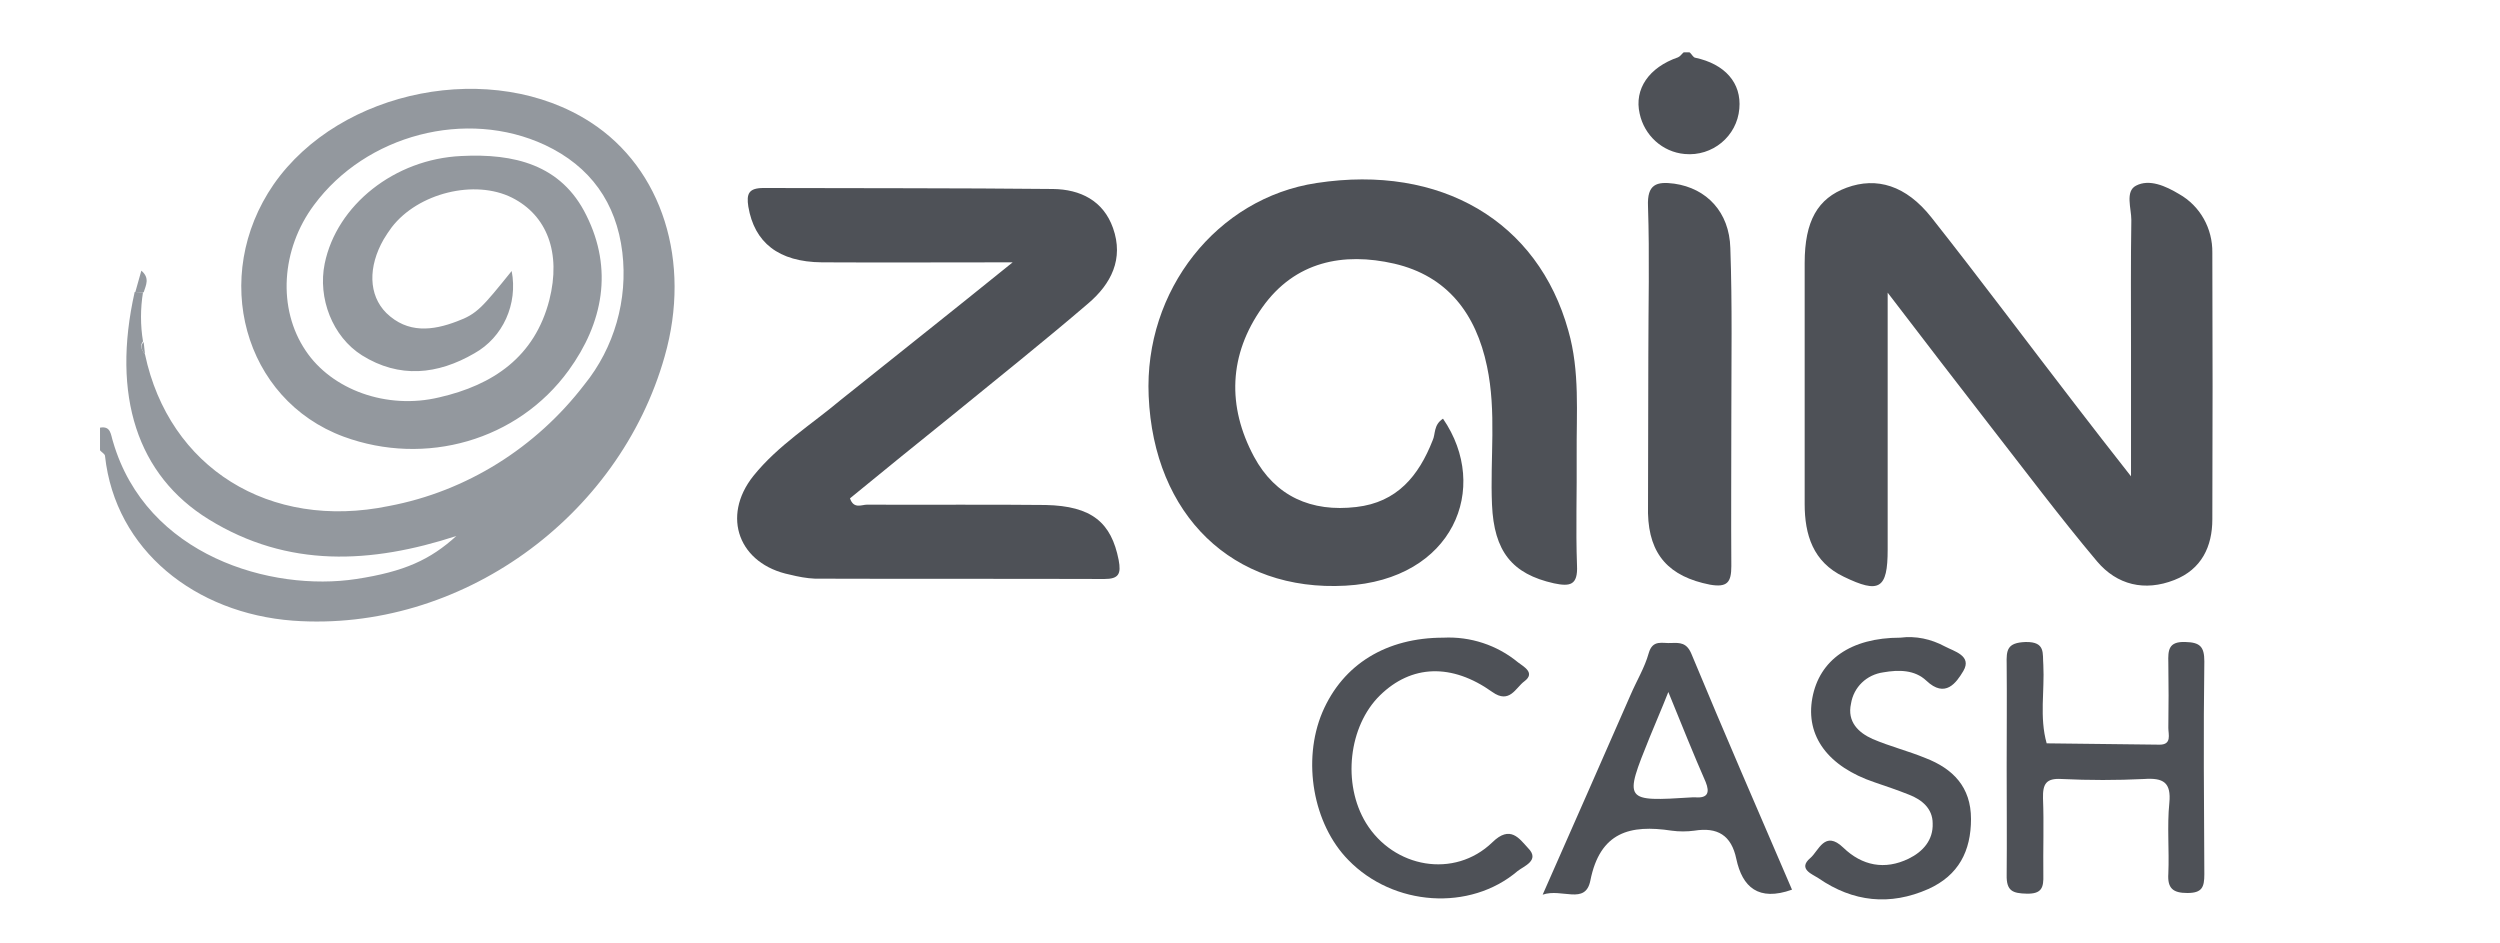
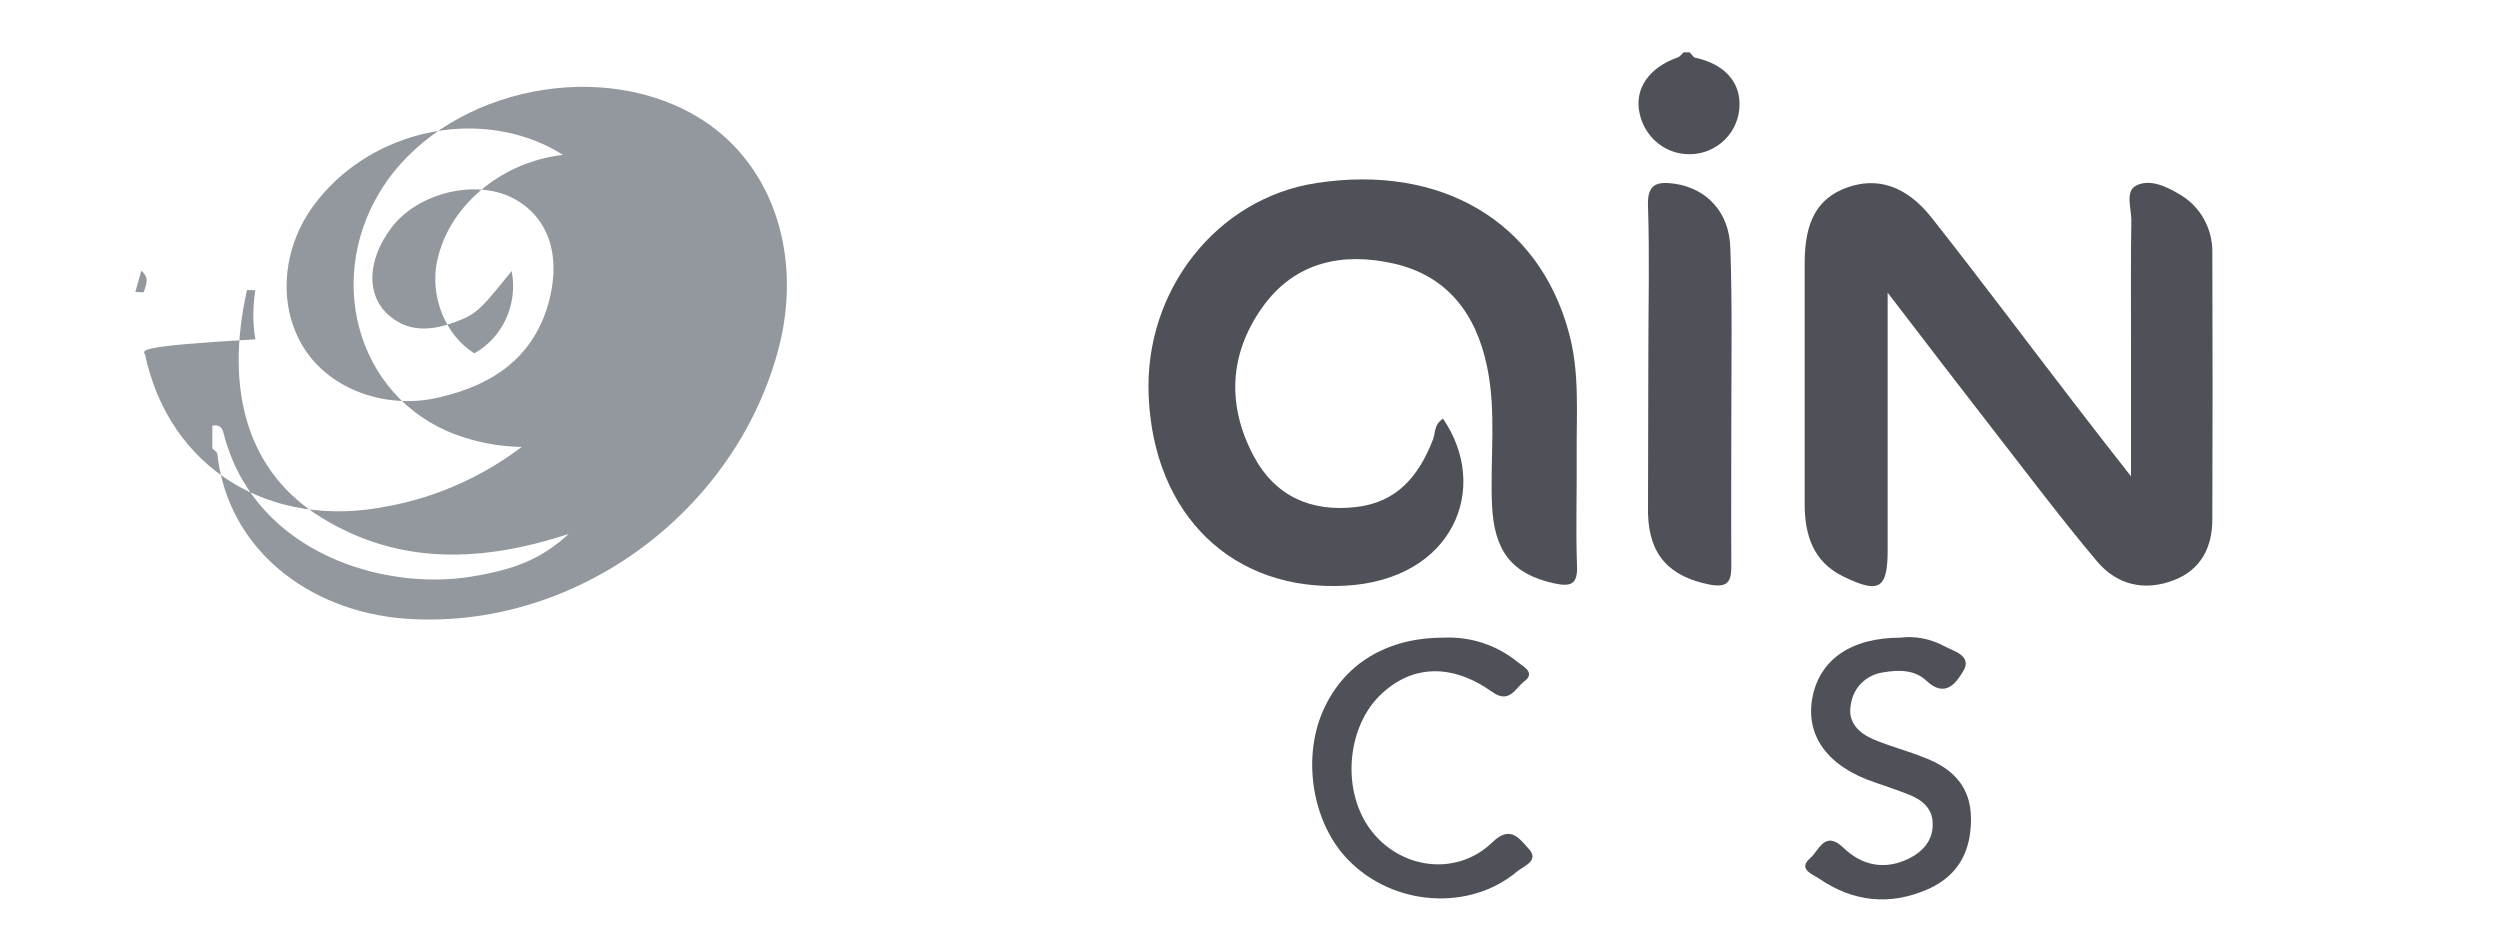
<svg xmlns="http://www.w3.org/2000/svg" version="1.1" id="Layer_1" x="0px" y="0px" viewBox="0 0 750 283" style="enable-background:new 0 0 750 283;" xml:space="preserve">
  <style type="text/css">
	.st0{fill:#93989E;}
	.st1{fill:#4E5157;}
</style>
-   <path class="st0" d="M43.5,106.3c7.2,34,37.3,52.9,73.2,45.5c23.3-4.4,44.1-17.5,58.6-36.4c9-11.1,13.1-25.5,11.4-39.7  c-1.8-14.9-9.6-25.8-23.2-32.2c-23.6-11-53.7-3.1-69.3,18c-9.9,13.3-11,31.1-2.5,43.7c7.8,11.7,24.3,17.8,40.1,14  c16.1-3.7,28.6-12.1,33-29.2c3.6-14.2-0.7-25.4-11.2-30.7c-11.2-5.6-28.2-1.4-36.1,8.9c-0.8,1.1-1.7,2.4-2.4,3.6  c-4.7,8.2-4.6,16.7,0.8,22.1c6.4,6.2,13.9,5.3,21.2,2.5c6-2.2,7.6-4.2,16.4-15.1c1.9,9.9-2.6,19.9-11.2,24.7  c-11,6.4-22.5,7.6-33.7,0.6c-8.9-5.6-13.3-17.2-11.2-27.5c3.6-17.6,21-31.4,41-32.3c15.7-0.8,30,2.5,37.5,17.8  c8.1,16.2,5,32.3-5.3,46.5c-15.3,21.1-43,28.9-67.5,19.9c-30-11.1-40.1-48-21-75.7c20-28.7,65.8-37.6,95.1-18.6  c21.5,13.9,30.3,41.8,22.2,70.2c-13.7,48.5-61.5,82.9-111.5,79.3c-29.3-2.2-53.3-21.1-56.4-49.4c0-0.6-1-1.1-1.5-1.7v-6.8  c3.3-0.6,3.2,2.1,3.9,4.2c10,34.3,47.5,45.1,73,41.2c14.4-2.2,22.2-5.8,30-12.9c-25.5,8.3-50.5,9.7-74.3-5  c-21.4-13.2-29.2-37.1-22.2-68.2l2.5,0.1c-0.8,4.9-0.8,9.9,0,14.7C41.8,103.8,42.6,105,43.5,106.3z" />
+   <path class="st0" d="M43.5,106.3c7.2,34,37.3,52.9,73.2,45.5c23.3-4.4,44.1-17.5,58.6-36.4c9-11.1,13.1-25.5,11.4-39.7  c-1.8-14.9-9.6-25.8-23.2-32.2c-23.6-11-53.7-3.1-69.3,18c-9.9,13.3-11,31.1-2.5,43.7c7.8,11.7,24.3,17.8,40.1,14  c16.1-3.7,28.6-12.1,33-29.2c3.6-14.2-0.7-25.4-11.2-30.7c-11.2-5.6-28.2-1.4-36.1,8.9c-0.8,1.1-1.7,2.4-2.4,3.6  c-4.7,8.2-4.6,16.7,0.8,22.1c6.4,6.2,13.9,5.3,21.2,2.5c6-2.2,7.6-4.2,16.4-15.1c1.9,9.9-2.6,19.9-11.2,24.7  c-8.9-5.6-13.3-17.2-11.2-27.5c3.6-17.6,21-31.4,41-32.3c15.7-0.8,30,2.5,37.5,17.8  c8.1,16.2,5,32.3-5.3,46.5c-15.3,21.1-43,28.9-67.5,19.9c-30-11.1-40.1-48-21-75.7c20-28.7,65.8-37.6,95.1-18.6  c21.5,13.9,30.3,41.8,22.2,70.2c-13.7,48.5-61.5,82.9-111.5,79.3c-29.3-2.2-53.3-21.1-56.4-49.4c0-0.6-1-1.1-1.5-1.7v-6.8  c3.3-0.6,3.2,2.1,3.9,4.2c10,34.3,47.5,45.1,73,41.2c14.4-2.2,22.2-5.8,30-12.9c-25.5,8.3-50.5,9.7-74.3-5  c-21.4-13.2-29.2-37.1-22.2-68.2l2.5,0.1c-0.8,4.9-0.8,9.9,0,14.7C41.8,103.8,42.6,105,43.5,106.3z" />
  <g>
    <path class="st1" d="M507,15.8c0.6,0.6,1,1.4,1.5,1.5c9,1.9,14,7.6,13.3,15.3c-0.7,8.3-8.1,14.4-16.4,13.6   c-6.7-0.6-12.1-5.6-13.5-12.1c-1.7-7.4,2.8-13.9,11.5-16.9c0.7-0.3,1.1-1,1.7-1.5h1.8v0.1H507z" />
    <path class="st1" d="M566.3,87.8v77.1c0,11.8-2.5,13.3-13.2,8.1c-9.2-4.4-11.7-12.6-11.7-21.8c0-24.2,0-48.2,0-72.3   c0-12.6,3.9-19.4,12.6-22.6c9-3.3,17.8-0.7,25.4,8.9c14.7,18.6,29,37.8,43.5,56.6c4.9,6.4,9.9,12.8,16.4,21.1v-39.4   c0-12.5-0.1-25,0.1-37.5c0-3.5-1.9-8.6,1.4-10.3c4-2.1,8.9,0.1,12.9,2.5c6.4,3.6,10.1,10.4,10,17.6c0.1,26.7,0.1,53.3,0,80   c0,8.1-3.2,15-11.4,18.2c-8.9,3.5-17.2,1.5-23.2-5.6c-11.1-13.2-21.5-27.1-32.1-40.7C587.3,115.2,577.7,102.7,566.3,87.8z" />
    <path class="st1" d="M432.9,125.6c14.3,20.8,3.1,48.3-29.2,50.1c-33.9,1.9-57.6-21.2-59.1-56.9c-1.4-31.7,20.5-59.4,50.4-63.9   c37.3-5.7,66.4,11.5,75.5,44.3c3.5,12.2,2.4,24.7,2.5,37.2c0.1,11.1-0.3,22.2,0.1,33.2c0.3,6-2.1,6.4-6.9,5.4   c-12.6-2.8-18-9.6-18.6-23.6s1.4-27.8-1.5-41.5c-3.3-15.8-11.9-27.1-27.8-30.8c-15.3-3.5-29.8-0.7-39.6,13.1   c-10.1,14.2-10.6,29.7-2.5,44.8c6.4,11.9,17.2,16.7,30.7,15.1c12.2-1.4,18.7-9.3,22.9-20C430.7,130.2,430,127.5,432.9,125.6z" />
-     <path class="st1" d="M303.8,78.7c-20.5,0-38.9,0.1-57.2,0c-13.1-0.1-20.3-6-22.1-16.7c-0.6-3.9,0.1-5.6,4.6-5.6   c28.9,0.1,57.9,0,86.8,0.3c8.2,0.1,15.1,3.5,18,11.7c3.3,9.3-0.6,16.8-7.4,22.6c-13.3,11.4-27.1,22.4-40.7,33.5   c-10.3,8.3-20.7,16.7-30.8,25c1.1,3.3,3.5,1.9,5.1,1.9c17.9,0.1,35.8-0.1,53.6,0.1c13.9,0.3,19.7,5.3,21.9,16.5   c0.8,4.2,0,5.7-4.3,5.7c-28.9-0.1-57.9,0-86.8-0.1c-2.5-0.1-5.1-0.6-7.5-1.2c-15.3-3.1-20.7-17.4-11-29.6   c7.4-9.2,17.4-15.4,26.2-22.8C268.8,106.7,285.5,93.5,303.8,78.7z" />
    <path class="st1" d="M494.5,107c0-15,0.4-30.1-0.1-45.1c-0.3-6.7,2.6-7.5,7.9-6.8c9.7,1.4,16.5,8.5,16.8,19.3   c0.6,17.1,0.3,34,0.3,51.1c0,14.7-0.1,29.6,0,44.3c0,4.9-1.2,6.5-6.4,5.6c-12.2-2.4-18.3-8.9-18.6-21.4   C494.4,138.2,494.5,122.5,494.5,107z" />
-     <path class="st1" d="M537.6,266.9c-10.1,3.6-14.9-0.8-16.7-9.2c-1.5-7.2-5.7-9.6-12.6-8.5c-2.2,0.3-4.6,0.3-6.8,0   c-12.5-1.9-21.5,0.4-24.4,15c-1.5,7.4-8.5,2.2-14.3,4.2c9.2-20.8,17.8-40.4,26.4-60c1.8-4.2,4.2-8.1,5.4-12.4   c1.2-4.3,4.2-2.9,6.8-3.1c2.6-0.1,4.6-0.1,6,3.2C517.2,219.7,527.4,243.2,537.6,266.9z M500.5,207.6c-2.2,5.6-4,9.6-5.6,13.6   c-7.8,19.3-7.8,19.3,12.9,18c0.3,0,0.6,0,0.8,0c3.7,0.3,4.4-1.4,3.1-4.6C508.1,226.4,504.7,217.9,500.5,207.6L500.5,207.6z" />
-     <path class="st1" d="M602,230c0-10.3,0.1-20.4,0-30.7c-0.1-4.3,0.1-6.5,5.7-6.7c6.1-0.1,5,3.5,5.3,6.9c0.4,7.8-1.2,15.7,1,23.5   c11.2,0.1,22.6,0.3,33.9,0.4c3.7,0,2.6-3.1,2.6-5c0.1-6.5,0.1-13.1,0-19.6c-0.1-3.7,0-6.4,5.1-6.2c4.4,0.1,5.7,1.4,5.7,5.8   c-0.3,21.2-0.1,42.6,0,63.9c0,3.9-0.7,5.6-5.1,5.6c-4.3,0-6-1.4-5.7-5.8c0.3-7.1-0.4-14.3,0.3-21.2c0.6-6.2-1.8-7.6-7.6-7.2   c-8.2,0.4-16.5,0.4-24.7,0c-4.7-0.3-5.7,1.5-5.6,5.8c0.3,7.6,0,15.3,0.1,23c0.1,3.7-0.4,5.7-5,5.6c-4.2-0.1-6.1-0.8-6-5.6   C602.1,251.7,602,241,602,230z" />
    <path class="st1" d="M570.1,191.3c4.6-0.6,9.2,0.4,13.3,2.6c2.8,1.5,8.3,2.8,5.6,7.4c-2.1,3.5-5.4,8.3-11.1,2.9   c-3.5-3.3-8.3-3.3-12.9-2.5c-5,0.7-8.9,4.4-9.7,9.4c-1.2,5.4,2.2,8.7,6.5,10.6c5.1,2.2,10.7,3.6,15.8,5.7   c8.3,3.2,13.7,8.7,13.7,18.3s-3.7,16.9-12.8,21c-11.5,5.1-22.6,3.9-32.9-3.2c-1.8-1.2-6.4-2.8-2.5-6.1c2.5-2.1,4.3-8.5,9.9-3.1   s12.4,6.8,19.6,3.3c4.3-2.1,7.4-5.6,7.2-10.6c0-4.4-3.2-7.1-7.1-8.6c-3.5-1.4-6.8-2.5-10.3-3.7c-14-4.7-20.8-13.9-18.7-25.3   S555.2,191.3,570.1,191.3z" />
    <path class="st1" d="M433,191.3c8.1-0.4,16.1,2.2,22.4,7.4c1.5,1.2,5.4,3.1,1.9,5.7c-2.6,1.9-4.4,6.9-9.6,3.2   c-12.2-8.7-24.3-8.2-33.7,1c-9.4,9.2-11.4,26.5-4.2,38.3c8.3,13.5,26.5,16.8,37.9,5.8c5.4-5.3,8.1-1.1,10.7,1.7   c3.7,3.7-1.2,5.4-3.1,6.9c-14.3,12.2-37.3,10.6-50.8-3.3c-10.6-10.8-13.9-29.8-7.8-44.3C402.9,199.2,416,191.3,433,191.3z" />
  </g>
  <path class="st0" d="M43.1,87.7l-2.5-0.1l1.8-6.4C45,83.4,43.8,85.5,43.1,87.7z" />
-   <path class="st0" d="M43.5,106.3c-0.8-1.1-1.7-2.4-0.4-3.7L43.5,106.3z" />
</svg>